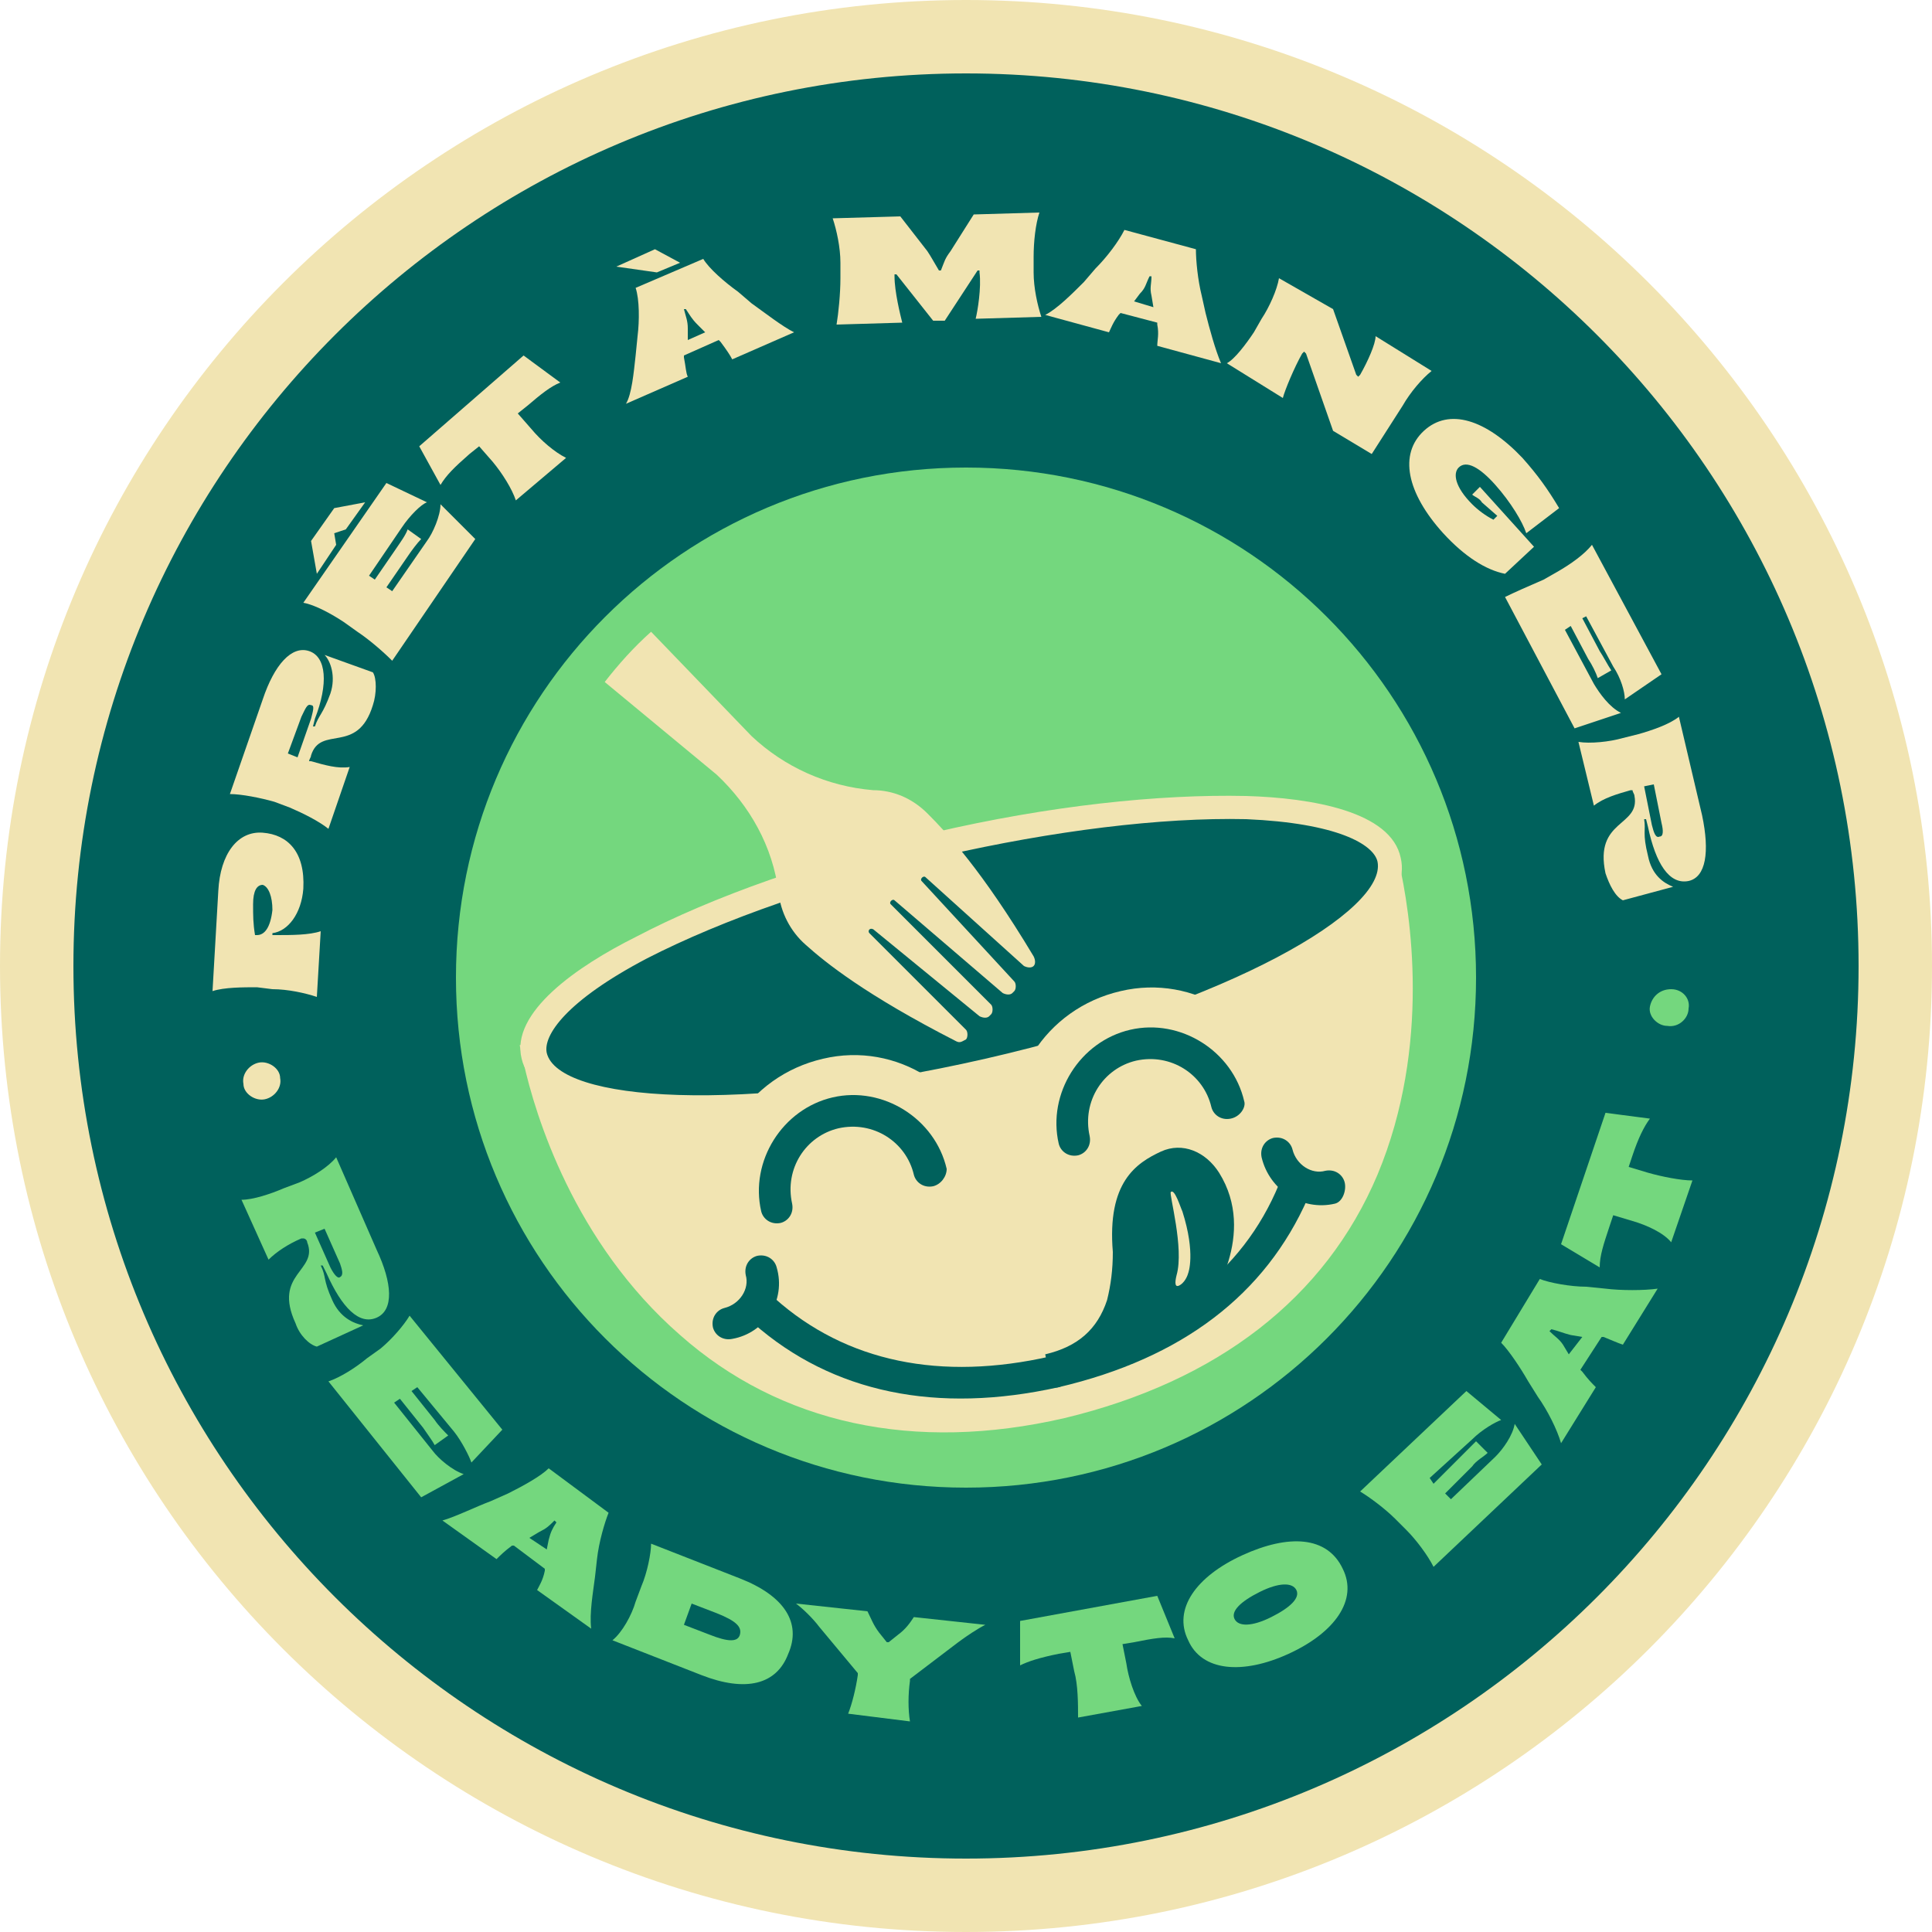
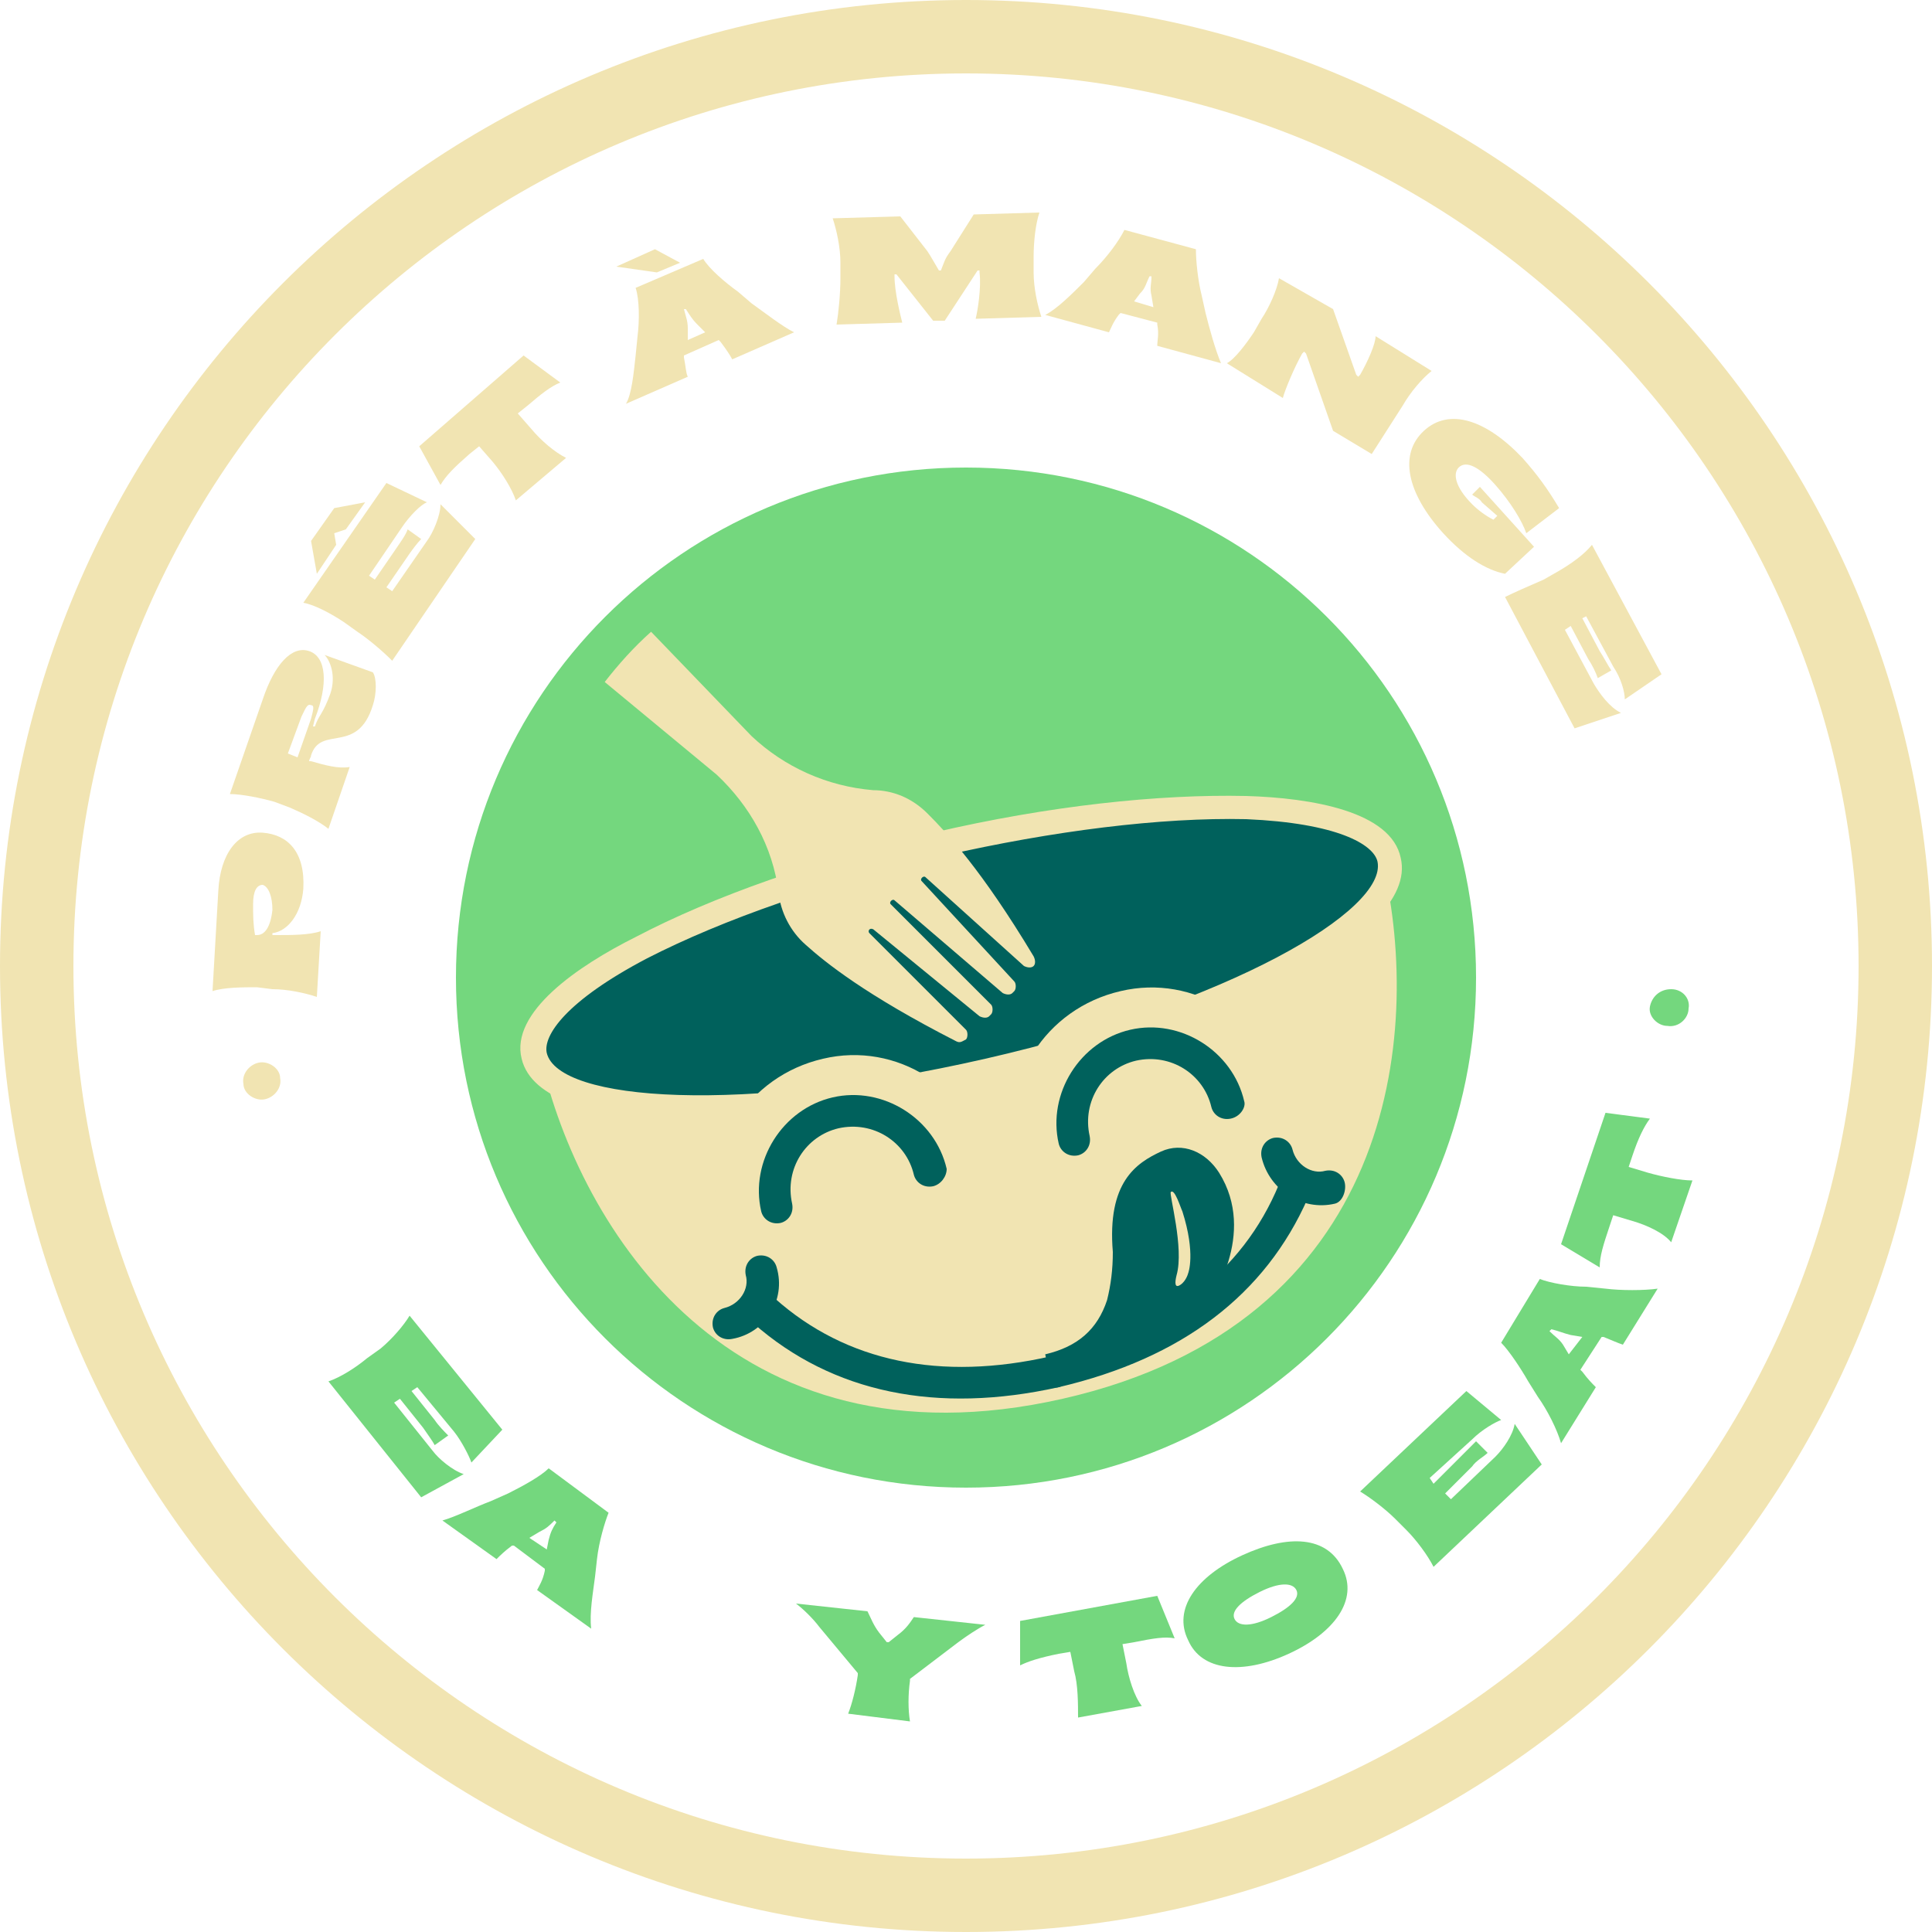
<svg xmlns="http://www.w3.org/2000/svg" version="1.1" id="Layer_1" x="0px" y="0px" width="100px" height="100px" viewBox="0 0 100 100" overflow="visible" xml:space="preserve">
  <g>
-     <circle fill="#00615C" cx="50" cy="50" r="48.1" />
    <path fill="#74D77E" d="M50,24.2c-14.6,0-26.4,11.8-26.4,26.4S35.4,77,50,77s26.4-11.8,26.4-26.4S64.6,24.2,50,24.2z" />
    <path fill="none" d="M49.9,71" />
    <path fill="#F1E4B2" d="M50,100C22.4,100,0,77.6,0,50S22.4,0,50,0c27.6,0,50,22.4,50,50S77.6,100,50,100z M50,3.8 C24.5,3.8,3.8,24.5,3.8,50S24.5,96.2,50,96.2c25.5,0,46.2-20.7,46.2-46.2S75.5,3.8,50,3.8z" />
    <g>
      <g>
        <path fill="#F1E4B2" d="M71.6,44.8c2,8.7,0.6,23.7-16.6,27.6s-25-8.9-27-17.6L71.6,44.8z" />
-         <path fill="#F1E4B2" d="M55.1,73.4c-7.8,1.8-14.7,0.3-19.9-4.3c-5.5-4.8-7.5-11.4-8.1-14.1l-0.2-0.9l45.3-10.4l0.2,0.9 c0.6,2.6,1.7,9.5-1.1,16.2C68.6,67.2,63,71.5,55.1,73.4C55.2,73.4,55.1,73.4,55.1,73.4z M29.1,55.5c1.2,4.4,7,20.3,25.6,16.1 c0,0,0.1,0,0.1,0c7.4-1.7,12.4-5.5,14.9-11.5c2.4-5.6,1.8-11.3,1.2-14.2L29.1,55.5z" />
      </g>
      <g>
        <ellipse transform="matrix(0.975 -0.224 0.224 0.975 -9.831 12.386)" fill="#00615C" cx="49.7" cy="49.6" rx="22.7" ry="6" />
        <path fill="#F1E4B2" d="M51,56.1c-11,2.5-23,2.9-24-1.3c-0.6-2.4,2.9-4.8,5.9-6.3c4-2.1,9.4-4,15.4-5.4c6-1.4,11.7-2,16.2-1.9 c3.4,0.1,7.5,0.8,8,3.2c1,4.2-10.2,9.2-21.2,11.7C51.2,56.1,51.1,56.1,51,56.1z M48.8,44.3c-0.1,0-0.2,0-0.2,0.1 c-5.8,1.3-11.2,3.2-15.1,5.2c-4.2,2.2-5.4,4-5.2,4.9c0.6,2.5,10,3.2,22.7,0.3c12.7-2.9,20.8-7.7,20.3-10.2 c-0.2-0.9-2.1-2-6.8-2.2C60.1,42.3,54.5,43,48.8,44.3z" />
      </g>
      <g>
        <g>
          <path fill="#F1E4B2" d="M38.6,65.4l-0.5-2.1c-0.8-3.4,1.4-6.7,4.7-7.5c3.4-0.8,6.7,1.4,7.5,4.7l0.5,2.1L38.6,65.4z" />
          <path fill="#F1E4B2" d="M51.8,63.2l-13.9,3.1l-0.7-3c-0.9-3.8,1.5-7.6,5.4-8.5c3.8-0.9,7.6,1.5,8.5,5.4L51.8,63.2z M39.2,64.4 L49.7,62l-0.3-1.3c-0.7-2.9-3.6-4.7-6.5-4.1c-2.9,0.7-4.7,3.6-4.1,6.5L39.2,64.4z" />
        </g>
        <g>
          <path fill="#F1E4B2" d="M40.2,62.8c-0.5-2.2,0.9-4.4,3.1-4.9c2.2-0.5,4.4,0.9,4.9,3.1L40.2,62.8z" />
          <path fill="#F1E4B2" d="M49.2,61.6l-9.6,2.2l-0.2-0.8c-0.6-2.6,1.1-5.3,3.7-5.9c2.6-0.6,5.3,1.1,5.9,3.7L49.2,61.6z M41,61.7 l6.1-1.4c-0.7-1.3-2.1-2-3.6-1.6C42,59,41,60.3,41,61.7z" />
        </g>
        <g>
          <path fill="#F1E4B2" d="M54,61.9l-0.5-2.1c-0.8-3.4,1.4-6.7,4.7-7.5c3.4-0.8,6.7,1.4,7.5,4.7l0.5,2.1L54,61.9z" />
          <path fill="#F1E4B2" d="M67.2,59.7l-13.9,3.1l-0.7-3c-0.9-3.8,1.5-7.6,5.4-8.5c3.8-0.9,7.6,1.5,8.5,5.4L67.2,59.7z M54.7,60.8 l10.6-2.4l-0.3-1.3c-0.7-2.9-3.6-4.7-6.5-4.1c-2.9,0.7-4.7,3.6-4.1,6.5L54.7,60.8z" />
        </g>
        <g>
          <path fill="#F1E4B2" d="M55.7,59.2c-0.5-2.2,0.9-4.4,3.1-4.9c2.2-0.5,4.4,0.9,4.9,3.1L55.7,59.2z" />
          <path fill="#F1E4B2" d="M64.6,58.1L55,60.3l-0.2-0.8c-0.6-2.6,1.1-5.3,3.7-5.9c2.6-0.6,5.3,1.1,5.9,3.7L64.6,58.1z M56.4,58.2 l6.1-1.4c-0.7-1.3-2.1-2-3.6-1.6C57.5,55.5,56.5,56.8,56.4,58.2z" />
        </g>
      </g>
      <g>
        <path fill="#00615C" d="M48.3,61.4c-0.5,0.1-0.9-0.2-1-0.6c-0.4-1.7-2.1-2.8-3.9-2.4c-1.7,0.4-2.8,2.1-2.4,3.9 c0.1,0.5-0.2,0.9-0.6,1c-0.5,0.1-0.9-0.2-1-0.6c-0.6-2.6,1.1-5.3,3.7-5.9c2.6-0.6,5.3,1.1,5.9,3.7C49,60.9,48.7,61.3,48.3,61.4z" />
        <path fill="#00615C" d="M63.7,57.9c-0.5,0.1-0.9-0.2-1-0.6c-0.4-1.7-2.1-2.8-3.9-2.4c-1.7,0.4-2.8,2.1-2.4,3.9 c0.1,0.5-0.2,0.9-0.6,1c-0.5,0.1-0.9-0.2-1-0.6c-0.6-2.6,1.1-5.3,3.7-5.9c2.6-0.6,5.3,1.1,5.9,3.7C64.5,57.3,64.2,57.8,63.7,57.9 z" />
      </g>
      <g>
        <g>
          <path fill="#00615C" d="M54.8,71.8c-0.5,0.1-0.9-0.2-1-0.6c-0.1-0.5,0.2-0.9,0.6-1l0.1,0c5.8-1.3,9.8-4.3,11.7-8.9 c0.2-0.4,0.7-0.6,1.1-0.4c0.4,0.2,0.6,0.7,0.4,1.1C65.5,67,61.2,70.3,54.8,71.8L54.8,71.8z" />
          <path fill="#00615C" d="M54.8,71.8c-6.3,1.4-11.7,0.3-15.8-3.3c-0.4-0.3-0.4-0.8-0.1-1.2c0.3-0.4,0.8-0.4,1.2-0.1 c3.7,3.3,8.6,4.3,14.3,3c0.5-0.1,0.9,0.2,1,0.6C55.5,71.2,55.2,71.7,54.8,71.8z" />
          <g>
            <g>
-               <path fill="#00615C" d="M61.8,67.2c0,0,2.3-3.2,0.6-6.1c-0.4-0.7-1.2-1.1-2.1-0.8c-0.8,0.3-2.3,1-2,4.4c0.1,0.9,0,1.9-0.3,2.8 c-0.6,1.8-1.7,2.8-3.7,3.3C54.3,70.9,59.6,70.2,61.8,67.2z" />
+               <path fill="#00615C" d="M61.8,67.2c0,0,2.3-3.2,0.6-6.1c-0.4-0.7-1.2-1.1-2.1-0.8c-0.8,0.3-2.3,1-2,4.4c0.1,0.9,0,1.9-0.3,2.8 c-0.6,1.8-1.7,2.8-3.7,3.3z" />
              <path fill="#00615C" d="M55.6,71.3c-0.7,0.2-1.2,0.2-1.2,0.2l-0.3-1.4c1.7-0.4,2.7-1.3,3.2-2.8c0.2-0.8,0.3-1.6,0.3-2.5 c-0.3-3.6,1.2-4.6,2.5-5.2c1.1-0.5,2.3,0,3,1.1c2,3.2-0.5,6.7-0.6,6.8l0,0C60.6,69.9,57.4,70.9,55.6,71.3z M60.7,60.9 c-0.1,0-0.1,0-0.2,0c-0.6,0.3-1.8,0.8-1.6,3.7c0.1,1.1,0,2.1-0.3,3.1c-0.1,0.4-0.3,0.9-0.5,1.2c1.2-0.5,2.3-1.3,3.1-2.3 c0.1-0.1,2-2.9,0.6-5.3C61.6,61.2,61.2,60.8,60.7,60.9z M61.8,67.2L61.8,67.2L61.8,67.2z M61.8,67.2L61.8,67.2L61.8,67.2z" />
            </g>
            <path fill="#F1E4B2" d="M61.5,65.9c0,0,0.4-1-0.3-3.2c-0.1-0.2-0.4-1.2-0.6-1c-0.1,0.1,0.7,2.9,0.3,4.3 c-0.1,0.4-0.1,0.7,0.2,0.5C61.4,66.3,61.5,65.9,61.5,65.9z" />
          </g>
        </g>
        <path fill="#00615C" d="M37.9,69.3c-0.5,0.1-0.9-0.2-1-0.6c-0.1-0.5,0.2-0.9,0.6-1c0.8-0.2,1.3-1,1.1-1.7c-0.1-0.5,0.2-0.9,0.6-1 c0.5-0.1,0.9,0.2,1,0.6C40.7,67.3,39.6,69,37.9,69.3z" />
        <path fill="#00615C" d="M69.1,62.3c-1.7,0.4-3.4-0.7-3.8-2.4c-0.1-0.5,0.2-0.9,0.6-1c0.5-0.1,0.9,0.2,1,0.6 c0.2,0.8,1,1.3,1.7,1.1c0.5-0.1,0.9,0.2,1,0.6S69.5,62.2,69.1,62.3z" />
      </g>
      <path fill="#F1E4B2" d="M48,42.1c-0.8-0.8-1.8-1.2-2.8-1.2c-2.4-0.2-4.6-1.2-6.3-2.8l-5.2-5.4c-0.9,0.8-1.7,1.7-2.4,2.6l5.8,4.8 c1.7,1.6,2.9,3.7,3.2,6.1c0.1,1,0.6,2,1.4,2.7c1,0.9,3.1,2.6,7.8,5c0.2,0.1,0.3,0,0.5-0.1c0.1-0.1,0.1-0.4,0-0.5l-5-5 c-0.1-0.1,0-0.3,0.2-0.2l5.5,4.5c0.2,0.1,0.4,0.1,0.5,0l0.1-0.1c0.1-0.1,0.1-0.4,0-0.5l-5.2-5.2c-0.1-0.1,0.1-0.3,0.2-0.2l5.6,4.8 c0.2,0.1,0.4,0.1,0.5,0l0.1-0.1c0.1-0.1,0.1-0.4,0-0.5l-4.8-5.2c-0.1-0.1,0.1-0.3,0.2-0.2L53,50c0.2,0.1,0.4,0.1,0.5,0 c0.1-0.1,0.1-0.3,0-0.5C50.8,45,49,43.1,48,42.1z" />
    </g>
    <g>
      <g>
        <path fill="#F1E4B2" d="M14.1,51.2l-0.8-0.1c-0.7,0-1.7,0-2.3,0.2l0.3-5.2c0.1-1.9,1-3.1,2.3-3c1.3,0.1,2.2,1,2.1,2.9 c-0.1,1.3-0.8,2.2-1.6,2.3l0,0.1l0.2,0c0.8,0,1.7,0,2.3-0.2l-0.2,3.4C15.8,51.4,14.9,51.2,14.1,51.2z M13.6,45.8 c-0.3,0-0.5,0.3-0.5,1c0,0.6,0,1,0.1,1.6l0.1,0c0.4,0,0.7-0.4,0.8-1.3C14.1,46.4,13.9,45.9,13.6,45.8z" />
        <path fill="#F1E4B2" d="M16.1,39.1c0,0.1-0.1,0.2-0.1,0.3l0.1,0c0.7,0.2,1.4,0.4,2,0.3L17,42.9c-0.5-0.4-1.3-0.8-2-1.1l-0.8-0.3 c-0.7-0.2-1.7-0.4-2.3-0.4l1.7-4.9c0.6-1.8,1.5-2.8,2.4-2.5c0.9,0.3,1,1.7,0.3,3.5l-0.1,0.4l0.1,0l0,0c0.2-0.6,0.4-0.6,0.8-1.7 c0.3-0.9,0-1.7-0.3-2l2.5,0.9c0.2,0.3,0.2,1.1,0,1.7C18.5,39.1,16.6,37.5,16.1,39.1z M16.1,37.2c0.1-0.4,0.2-0.7,0-0.7 c-0.2-0.1-0.3,0.2-0.5,0.6L14.9,39l0.5,0.2L16.1,37.2z" />
        <path fill="#F1E4B2" d="M18.5,32.7l-0.7-0.5c-0.6-0.4-1.5-0.9-2.1-1L20,25l2.1,1c-0.3,0.1-0.9,0.7-1.3,1.3l-1.7,2.5l0.3,0.2 l1.1-1.6c0.2-0.3,0.5-0.7,0.6-1l0.7,0.5c-0.2,0.2-0.5,0.6-0.7,0.9L20,30.4l0.3,0.2l1.8-2.6c0.3-0.4,0.7-1.3,0.7-1.9l1.8,1.8 l-4.3,6.3C19.8,33.7,19.1,33.1,18.5,32.7z M16.1,28l1.2-1.7l1.6-0.3l-1,1.4l-0.6,0.2l0.1,0.6l-1,1.5L16.1,28z" />
        <path fill="#F1E4B2" d="M25.5,23.9l-0.7-0.8l-0.5,0.4c-0.8,0.7-1.2,1.1-1.5,1.6l-1.1-2l5.4-4.7l1.9,1.4c-0.5,0.2-1,0.6-1.7,1.2 l-0.5,0.4l0.7,0.8c0.5,0.6,1.2,1.2,1.8,1.5l-2.6,2.2C26.5,25.3,26,24.5,25.5,23.9z" />
        <path fill="#F1E4B2" d="M31.9,13.8l2-0.9l1.3,0.7L34,14.1L31.9,13.8z M32.9,18.4l0.1-1c0.1-0.8,0.1-1.9-0.1-2.5l3.5-1.5 c0.3,0.5,1.1,1.2,1.8,1.7l0.7,0.6c0.7,0.5,1.6,1.2,2.2,1.5l-3.2,1.4c-0.1-0.2-0.3-0.5-0.6-0.9l-0.1-0.1l-1.8,0.8l0,0.1 c0.1,0.5,0.1,0.8,0.2,1l-3.2,1.4C32.7,20.4,32.8,19.3,32.9,18.4z M36.5,17.2l-0.4-0.4c-0.3-0.3-0.4-0.5-0.6-0.8l-0.1,0 c0.1,0.4,0.2,0.6,0.2,1l0,0.6L36.5,17.2z" />
        <path fill="#F1E4B2" d="M43.5,14.4l0-0.8c0-0.8-0.2-1.7-0.4-2.3l3.5-0.1l1.4,1.8c0.2,0.3,0.3,0.5,0.6,1l0.1,0 c0.2-0.5,0.2-0.6,0.5-1l1.2-1.9l3.4-0.1c-0.2,0.6-0.3,1.5-0.3,2.3l0,0.8c0,0.8,0.2,1.7,0.4,2.3l-3.4,0.1c0.1-0.4,0.3-1.6,0.2-2.4 l0-0.1l-0.1,0l-1.7,2.6l-0.6,0l-1.9-2.4l-0.1,0l0,0.1c0,0.8,0.3,2,0.4,2.4l-3.4,0.1C43.4,16.2,43.5,15.2,43.5,14.4z" />
        <path fill="#F1E4B2" d="M56.1,14.6l0.6-0.7c0.6-0.6,1.2-1.4,1.5-2l3.7,1c0,0.6,0.1,1.6,0.3,2.4l0.2,0.9c0.2,0.8,0.5,1.9,0.8,2.6 l-3.3-0.9c0-0.3,0.1-0.6,0-1.1l0-0.1L58,16.2l-0.1,0.1c-0.3,0.4-0.4,0.7-0.5,0.9l-3.3-0.9C54.7,16,55.5,15.2,56.1,14.6z M59.7,15.9l-0.1-0.6c-0.1-0.4,0-0.6,0-1l-0.1,0c-0.2,0.4-0.2,0.6-0.5,0.9l-0.3,0.4L59.7,15.9z" />
        <path fill="#F1E4B2" d="M64.9,17.2l0.4-0.7c0.4-0.6,0.8-1.5,0.9-2.1L69,16l1.2,3.4l0.1,0.1l0.1-0.1c0.4-0.7,0.8-1.6,0.8-2 l2.9,1.8c-0.5,0.4-1.1,1.1-1.5,1.8L71,23.5l-2-1.2l-1.4-4l-0.1-0.1l-0.1,0.1c-0.4,0.7-0.9,1.9-1,2.3l-2.9-1.8 C63.9,18.6,64.5,17.8,64.9,17.2z" />
        <path fill="#F1E4B2" d="M73.7,22.3c1.3-1.2,3.2-0.6,5.1,1.4c0.8,0.9,1.3,1.6,1.9,2.6L79,27.6c-0.2-0.6-0.8-1.6-1.6-2.5 c-0.8-0.9-1.5-1.3-1.9-0.9c-0.3,0.3-0.2,1,0.7,1.9c0.3,0.3,0.7,0.6,1.1,0.8l0.2-0.2L76.7,26c-0.1-0.2-0.4-0.3-0.5-0.4l0.4-0.4 l2.8,3.1l-1.5,1.4c-1-0.2-2.1-0.9-3.2-2.1C72.8,25.5,72.4,23.5,73.7,22.3z" />
        <path fill="#F1E4B2" d="M79.9,30l0.7-0.4c0.7-0.4,1.4-0.9,1.8-1.4l3.6,6.7l-1.9,1.3c0-0.4-0.2-1.1-0.6-1.7l-1.4-2.6L81.9,32 l0.9,1.7c0.2,0.3,0.4,0.7,0.6,1l-0.7,0.4c-0.1-0.3-0.3-0.7-0.5-1l-0.9-1.7l-0.3,0.2l1.5,2.8c0.3,0.5,0.8,1.2,1.4,1.5l-2.4,0.8 l-3.6-6.8C78.3,30.7,79.2,30.3,79.9,30z" />
-         <path fill="#F1E4B2" d="M84.6,41.2c0-0.1-0.1-0.2-0.1-0.3l-0.1,0c-0.7,0.2-1.4,0.4-1.9,0.8l-0.8-3.3c0.6,0.1,1.6,0,2.3-0.2 l0.8-0.2c0.7-0.2,1.6-0.5,2.1-0.9l1.2,5.1c0.4,1.9,0.2,3.2-0.7,3.4c-1,0.2-1.7-0.9-2.1-2.8l-0.1-0.4l-0.1,0l0,0 c0.1,0.6-0.1,0.7,0.2,1.9c0.2,1,0.8,1.4,1.3,1.6L84,46.6c-0.4-0.2-0.7-0.8-0.9-1.4C82.5,42.4,84.9,42.8,84.6,41.2z M85.5,42.7 c0.1,0.4,0.2,0.7,0.4,0.6c0.2,0,0.2-0.3,0.1-0.7l-0.4-2l-0.5,0.1L85.5,42.7z" />
        <path fill="#74D77E" d="M86.5,51.2c0.6,0,1,0.5,0.9,1c0,0.5-0.5,1-1.1,0.9c-0.5,0-1-0.5-0.9-1C85.5,51.6,85.9,51.2,86.5,51.2z" />
      </g>
      <g>
        <path fill="#F1E4B2" d="M13.4,55c0.5-0.1,1.1,0.3,1.1,0.8c0.1,0.5-0.3,1-0.8,1.1c-0.5,0.1-1.1-0.3-1.1-0.8 C12.5,55.6,12.9,55.1,13.4,55z" />
-         <path fill="#74D77E" d="M15.9,64.3c0-0.1-0.1-0.2-0.2-0.2l-0.1,0c-0.7,0.3-1.3,0.7-1.7,1.1l-1.4-3.1c0.6,0,1.5-0.3,2.2-0.6 l0.8-0.3c0.7-0.3,1.5-0.8,1.9-1.3l2.1,4.8c0.8,1.7,0.9,3.1,0,3.5c-0.9,0.4-1.8-0.5-2.6-2.3l-0.2-0.4l-0.1,0l0,0 c0.3,0.6,0.1,0.7,0.6,1.8c0.4,0.9,1.1,1.2,1.6,1.3l-2.4,1.1c-0.4-0.1-0.9-0.6-1.1-1.2C14.1,65.9,16.5,65.8,15.9,64.3z M17.1,65.6 c0.2,0.4,0.4,0.6,0.5,0.5c0.2-0.1,0.1-0.4,0-0.7l-0.8-1.8l-0.5,0.2L17.1,65.6z" />
        <path fill="#74D77E" d="M19,70.3l0.7-0.5c0.6-0.5,1.2-1.2,1.5-1.7L26,74l-1.6,1.7c-0.1-0.3-0.5-1.1-0.9-1.6l-1.9-2.3l-0.3,0.2 l1.2,1.5c0.2,0.3,0.5,0.6,0.7,0.8l-0.7,0.5c-0.1-0.2-0.4-0.6-0.6-0.9l-1.2-1.5l-0.3,0.2l2,2.5c0.3,0.4,1,1,1.6,1.2l-2.2,1.2 l-4.8-6C17.6,71.3,18.4,70.8,19,70.3z" />
        <path fill="#74D77E" d="M25.4,77.7l0.9-0.4c0.8-0.4,1.7-0.9,2.1-1.3l3.1,2.3c-0.2,0.5-0.5,1.5-0.6,2.4l-0.1,0.9 c-0.1,0.8-0.3,1.9-0.2,2.7l-2.8-2c0.1-0.2,0.3-0.5,0.4-1l0-0.1l-1.6-1.2L26.5,80c-0.4,0.3-0.6,0.5-0.8,0.7l-2.8-2 C23.6,78.5,24.6,78,25.4,77.7z M28.3,80.2l0.1-0.5c0.1-0.4,0.2-0.6,0.4-0.9l-0.1-0.1c-0.3,0.3-0.4,0.4-0.8,0.6l-0.5,0.3 L28.3,80.2z" />
-         <path fill="#74D77E" d="M32.9,82.9l0.3-0.8c0.3-0.7,0.5-1.7,0.5-2.2l4.6,1.8c2.3,0.9,3.2,2.3,2.5,3.9c-0.6,1.6-2.2,2-4.5,1.1 l-4.6-1.8C32.2,84.5,32.7,83.6,32.9,82.9z M36.7,84.6c1,0.4,1.5,0.4,1.6,0c0.1-0.4-0.2-0.7-1.2-1.1L35.8,83l-0.4,1.1L36.7,84.6z" />
        <path fill="#74D77E" d="M44.4,86.7l0-0.1l-2-2.4c-0.3-0.4-0.8-0.9-1.2-1.2l3.7,0.4c0.2,0.4,0.3,0.7,0.6,1.1l0.4,0.5l0.1,0 l0.5-0.4c0.4-0.3,0.6-0.6,0.8-0.9l3.7,0.4c-0.4,0.2-1,0.6-1.4,0.9l-2.5,1.9l0,0.1c-0.1,0.7-0.1,1.5,0,2.1l-3.2-0.4 C44.1,88.2,44.3,87.4,44.4,86.7z" />
        <path fill="#74D77E" d="M55.6,86.5l-0.2-1l-0.6,0.1c-1,0.2-1.6,0.4-2,0.6l0-2.3l7.1-1.3l0.9,2.2c-0.5-0.1-1.1,0-2.1,0.2l-0.6,0.1 l0.2,1c0.1,0.7,0.4,1.7,0.8,2.2l-3.3,0.6C55.8,88.2,55.8,87.2,55.6,86.5z" />
        <path fill="#74D77E" d="M61.5,84.9c-0.8-1.6,0.4-3.3,2.8-4.4c2.4-1.1,4.4-1,5.2,0.7c0.8,1.6-0.4,3.3-2.8,4.4 C64.3,86.7,62.2,86.5,61.5,84.9z M67.1,82.3c-0.2-0.4-0.9-0.4-1.9,0.1c-1,0.5-1.5,1-1.3,1.4c0.2,0.4,0.9,0.4,1.9-0.1 C66.8,83.2,67.3,82.7,67.1,82.3z" />
        <path fill="#74D77E" d="M72.8,79.2l-0.6-0.6c-0.5-0.5-1.3-1.1-1.8-1.4l5.5-5.2l1.8,1.5c-0.3,0.1-1,0.5-1.5,1L74,76.5l0.2,0.3 l1.4-1.4c0.3-0.3,0.6-0.6,0.8-0.8l0.6,0.6c-0.2,0.2-0.6,0.4-0.8,0.7l-1.4,1.4l0.3,0.3l2.3-2.2c0.4-0.4,0.9-1.1,1-1.7l1.4,2.1 l-5.6,5.3C73.9,80.5,73.3,79.7,72.8,79.2z" />
        <path fill="#74D77E" d="M79.6,72.3l-0.5-0.8c-0.4-0.7-1-1.6-1.4-2l2-3.3c0.5,0.2,1.6,0.4,2.4,0.4l1,0.1c0.8,0.1,2,0.1,2.7,0 L84,69.6c-0.3-0.1-0.5-0.2-1-0.4l-0.1,0l-1.1,1.7l0.1,0.1c0.3,0.4,0.5,0.6,0.7,0.8l-1.8,2.9C80.6,74,80.1,73,79.6,72.3z M81.9,69.2l-0.6-0.1c-0.4-0.1-0.6-0.2-1-0.3l-0.1,0.1c0.3,0.3,0.5,0.4,0.7,0.7l0.3,0.5L81.9,69.2z" />
        <path fill="#74D77E" d="M84.5,63.2l-1-0.3l-0.2,0.6c-0.3,0.9-0.5,1.5-0.5,2.1l-2-1.2l2.3-6.8l2.3,0.3c-0.3,0.4-0.6,1-0.9,1.9 l-0.2,0.6l1,0.3c0.7,0.2,1.7,0.4,2.3,0.4l-1.1,3.2C86.1,63.8,85.2,63.4,84.5,63.2z" />
      </g>
    </g>
  </g>
</svg>